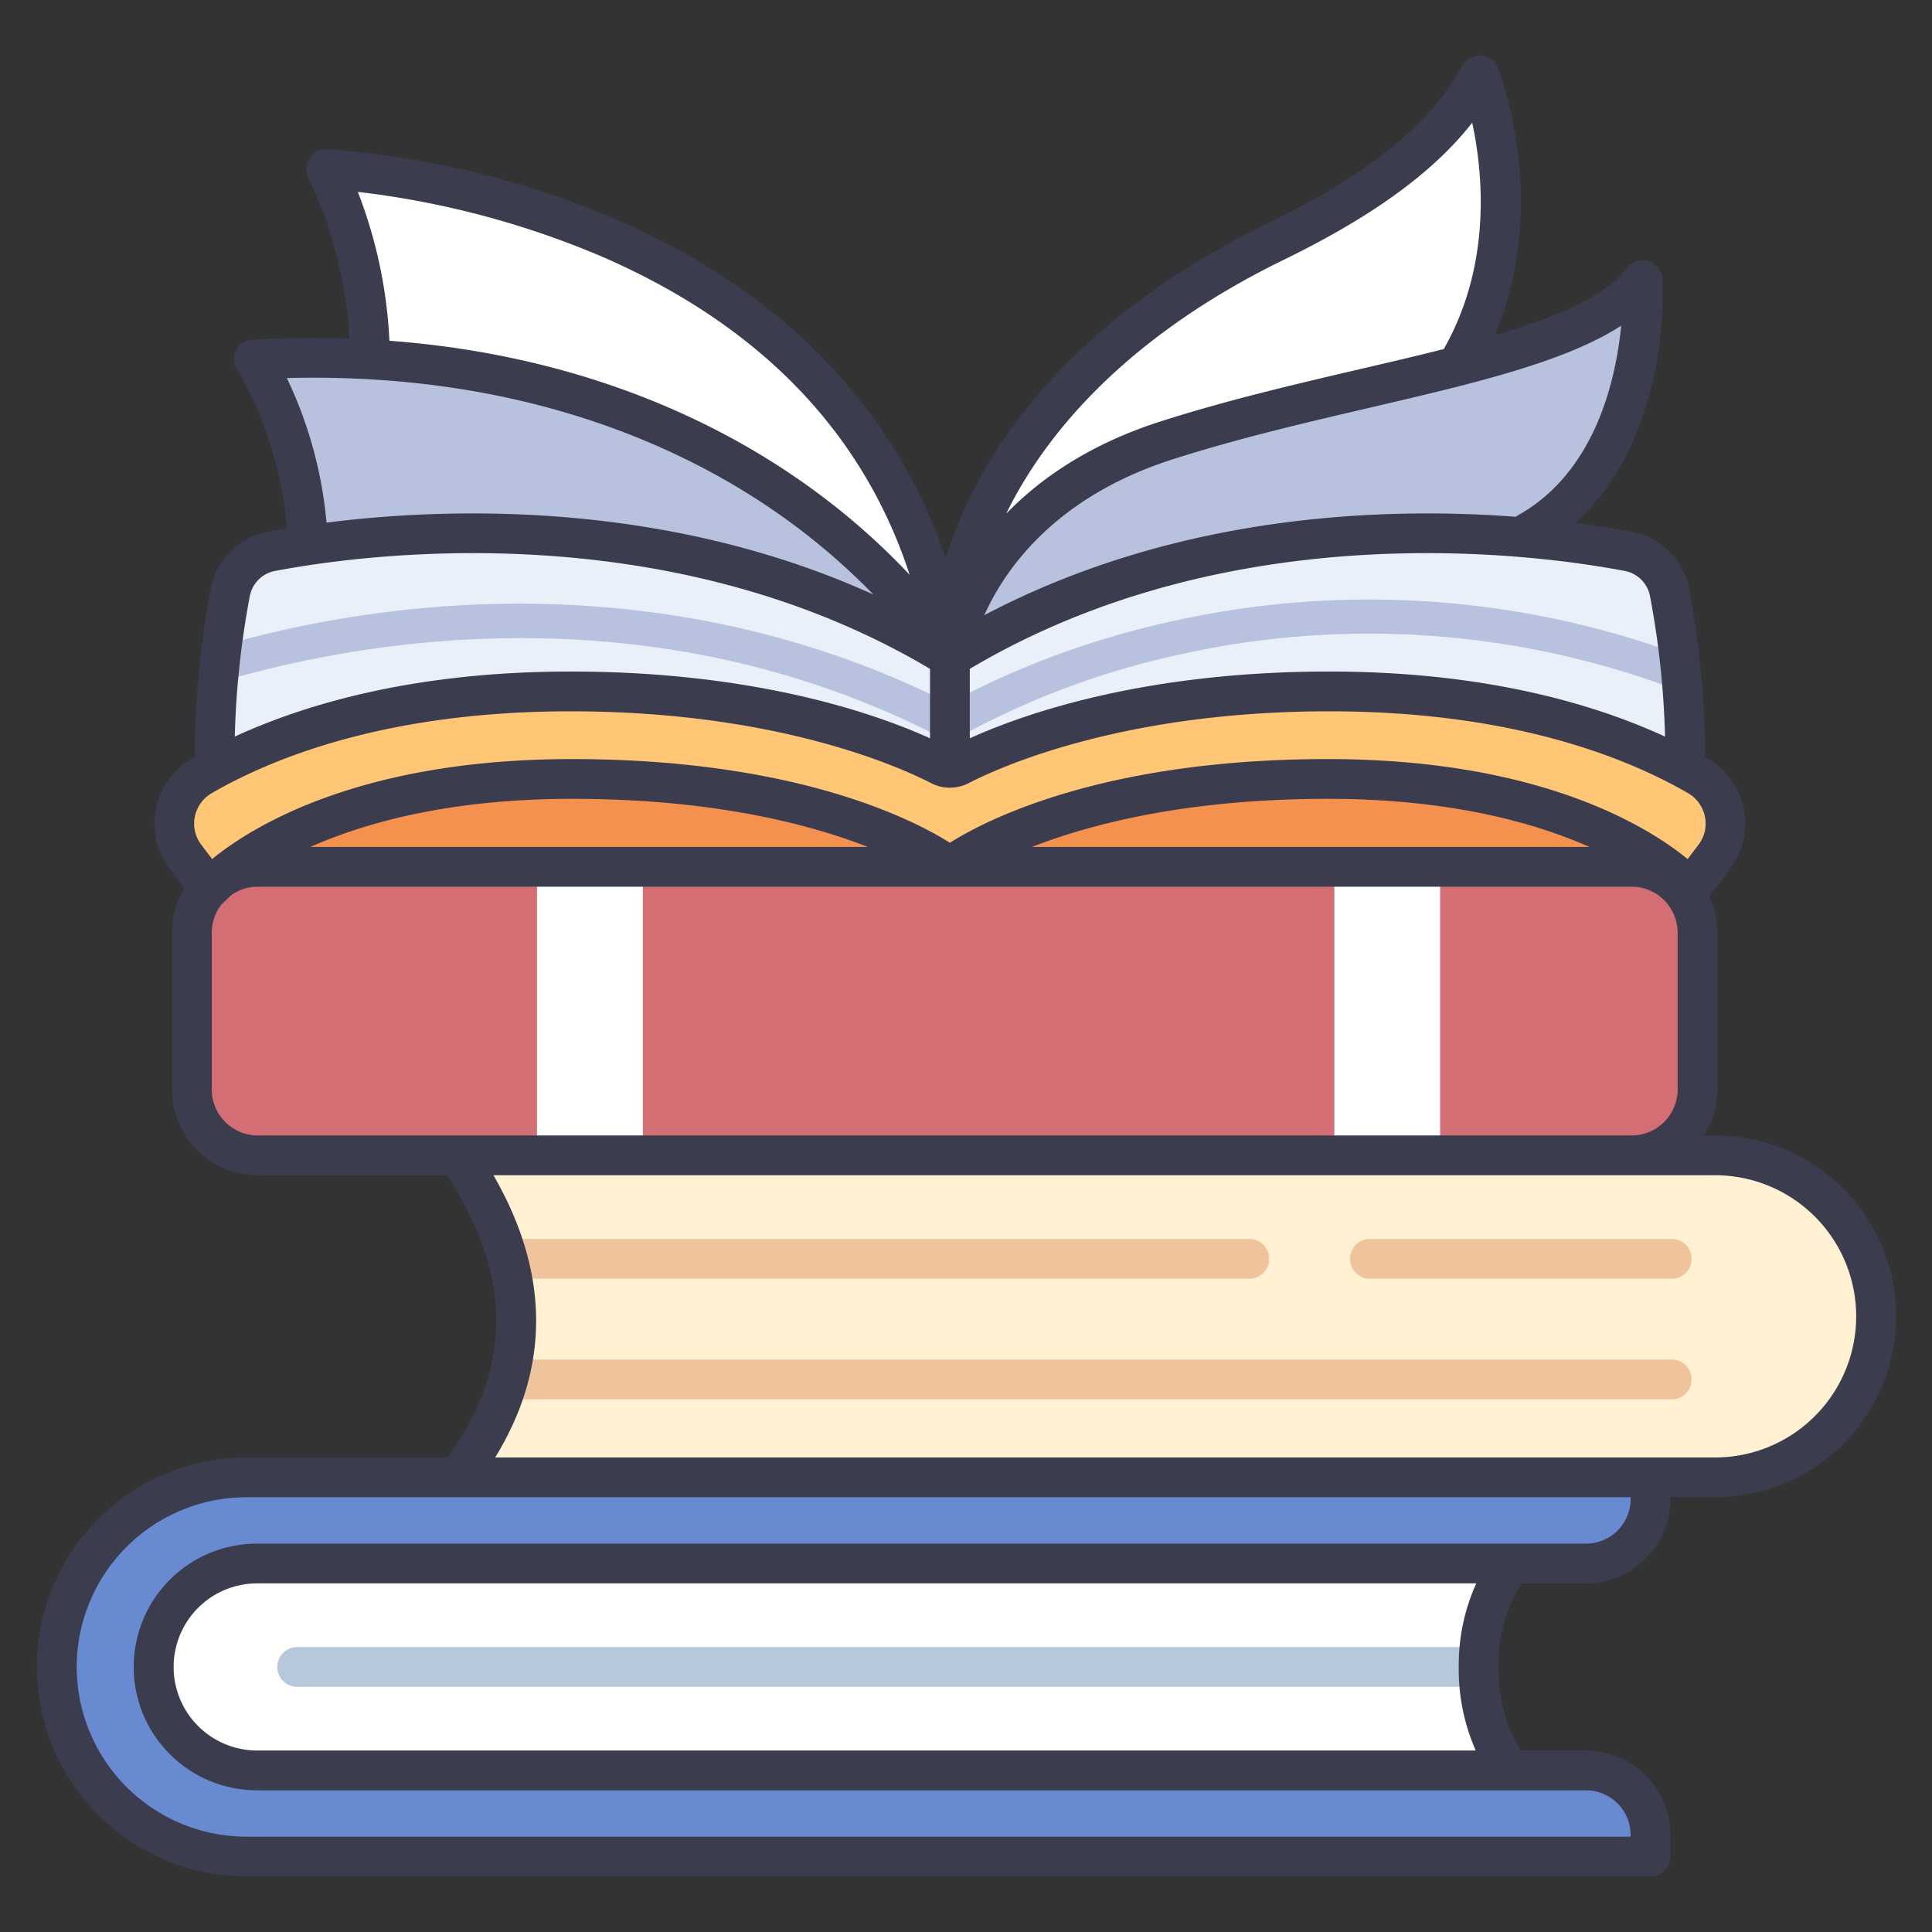
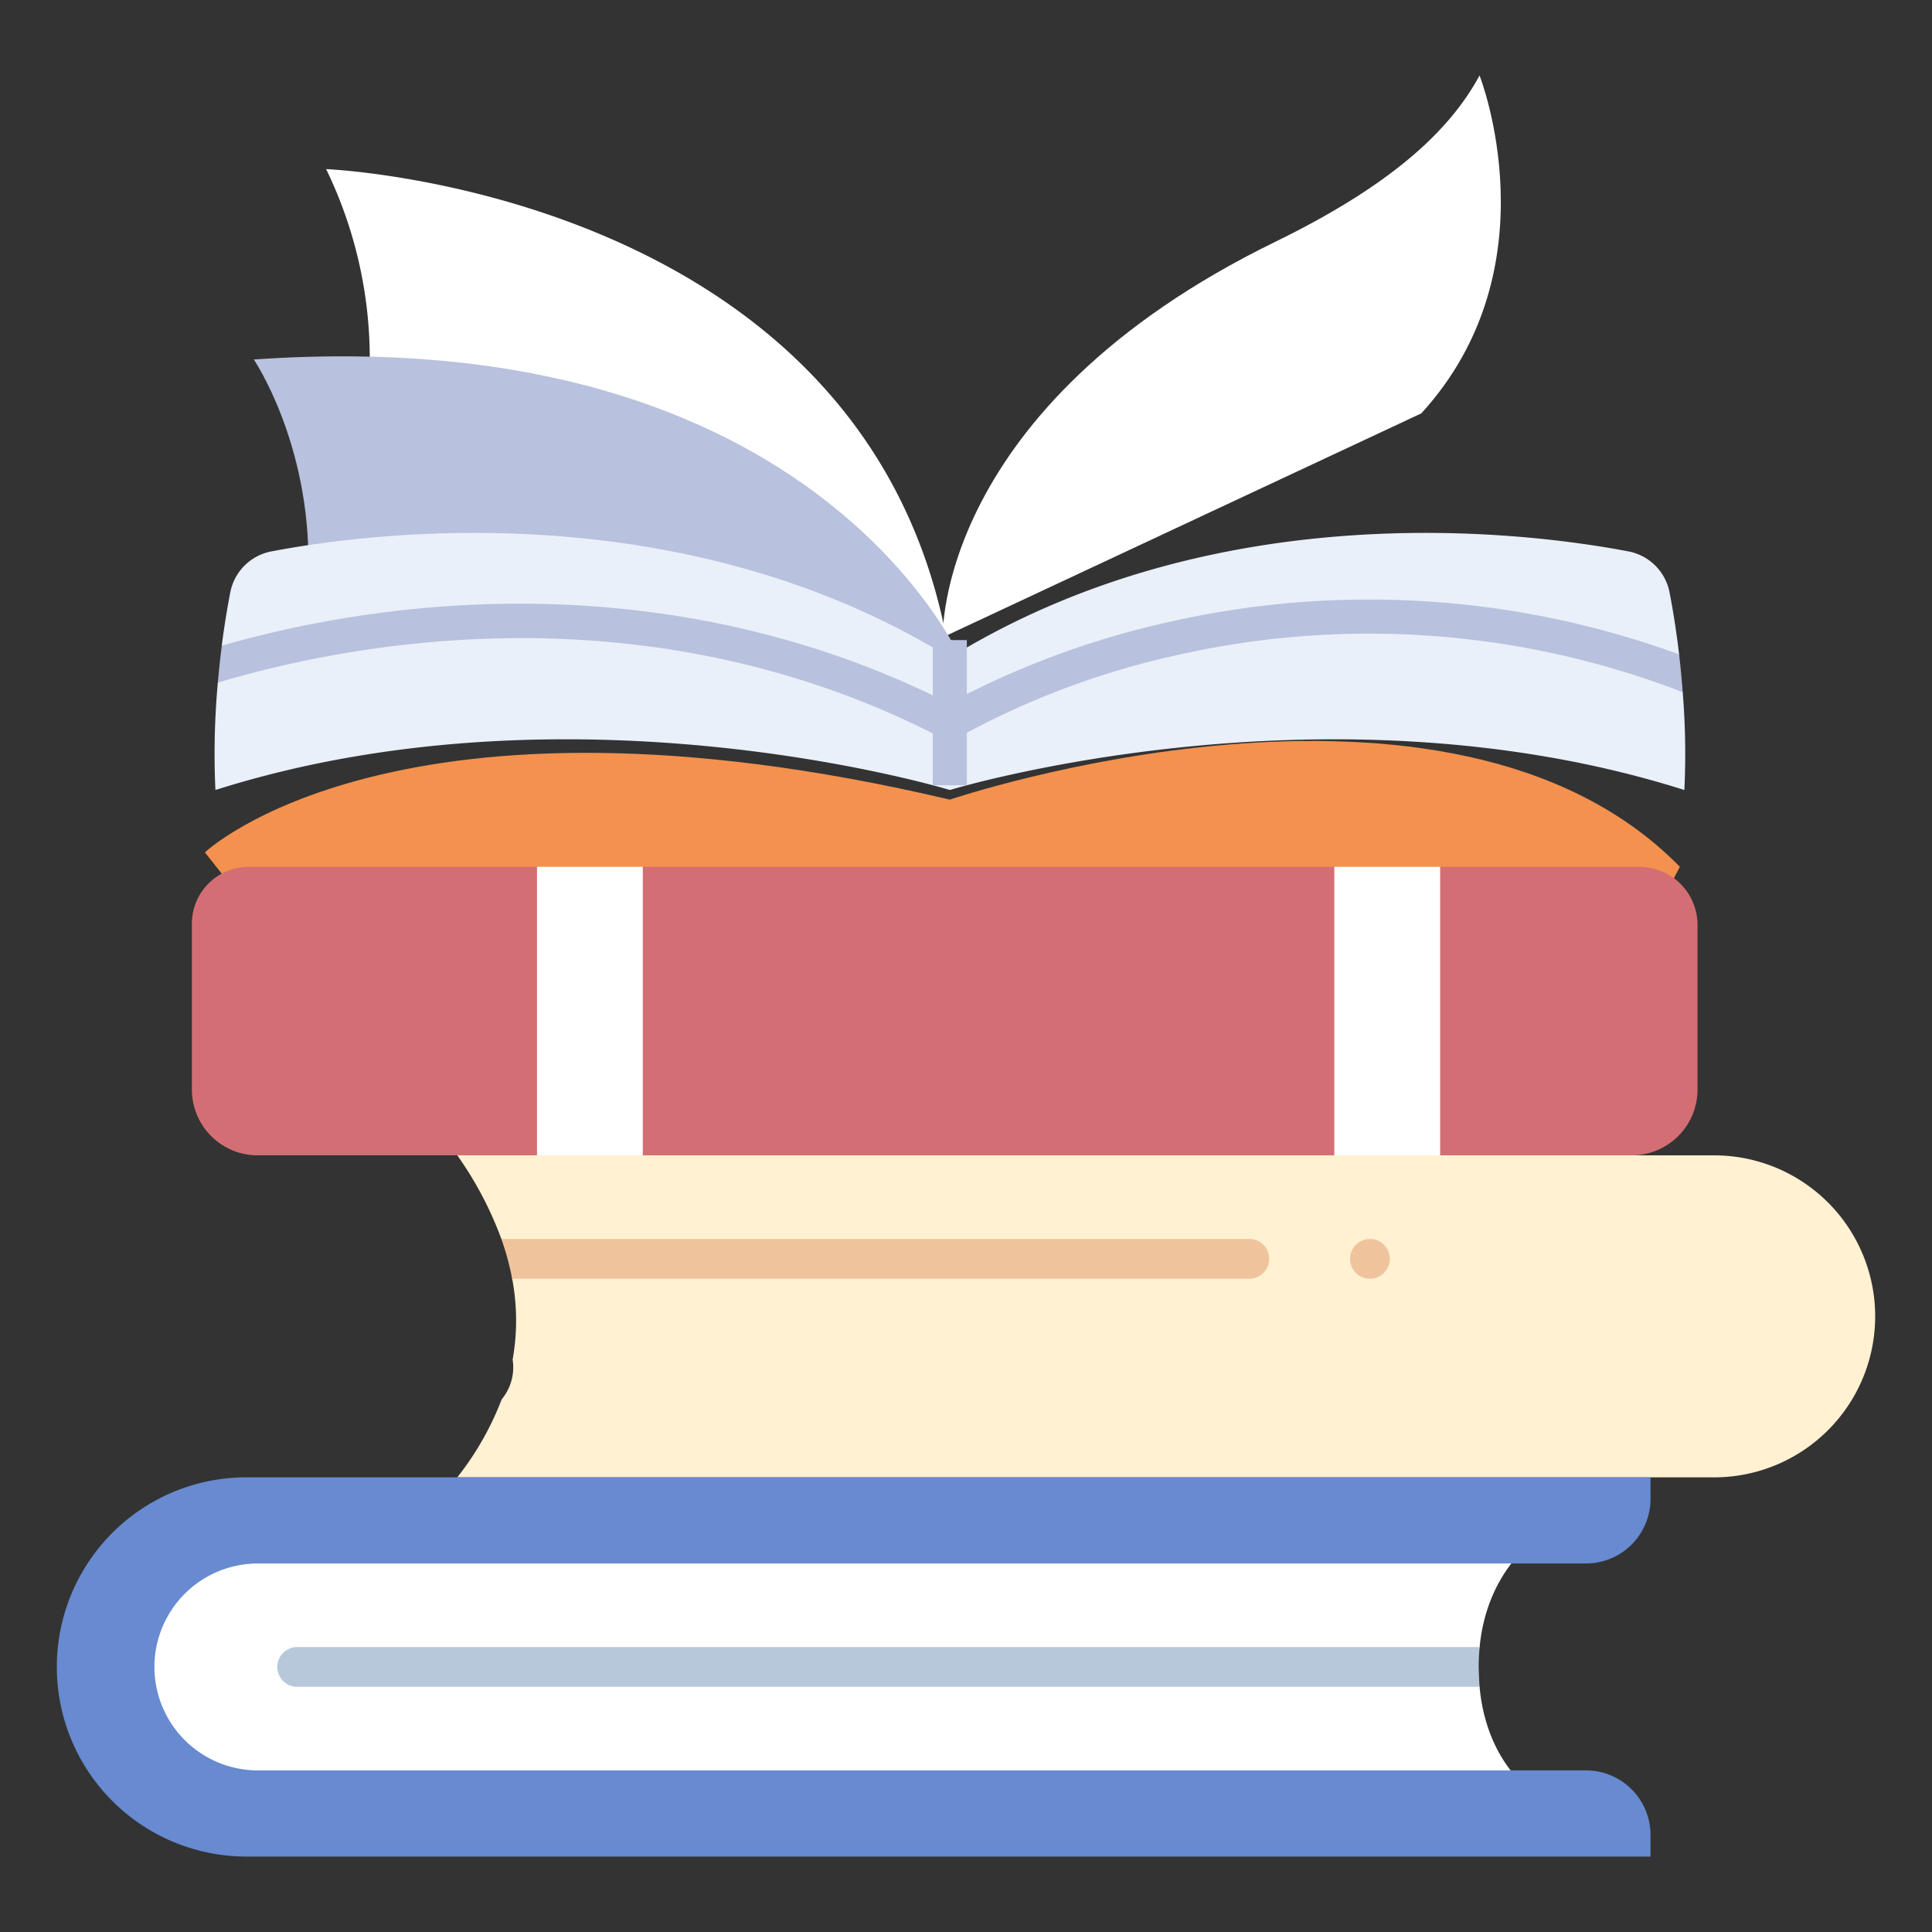
<svg xmlns="http://www.w3.org/2000/svg" viewBox="0 0 340 340">
  <rect x="0" y="0" width="340" height="340" fill="#333333" stroke="none" />
  <g id="Layer_13" data-name="Layer 13">
    <path d="M57.392,29.762s96.705,3.9,109.777,85.968L64.924,67.941A76.419,76.419,0,0,0,57.392,29.762Z" style="fill:#fff" />
    <path d="M41.929,157.4l-5.874-7.393s33.881-32.209,131.1-9.284c0,0,87.741-29.784,128.477,11.823l-5.162,9.777Z" style="fill:#f4914e" />
    <path d="M165.906,112.155s-1.389-40.368,58.56-69.622c19.847-9.685,30.516-19.222,35.908-29.254,0,0,13.311,33.7-10.249,59.467Z" style="fill:#fff" />
-     <path d="M163.885,117.752s7.2-29.266,41.352-40.229S278.583,63.294,289.08,49.3c0,0,2.333,38.255-27.058,47.352l-90.974,25.029Z" style="fill:#b8c1dd" />
    <path d="M170,117.752S145.193,56.259,44.666,63.266c0,0,9.869,14.544,9.61,36.361Z" style="fill:#b8c1dd" />
    <path d="M293.811,104.246a9.1,9.1,0,0,0-7.223-7.206c-17.752-3.386-72.105-10.383-119.419,18.69C119.854,86.657,65.5,93.654,47.749,97.04a9.1,9.1,0,0,0-7.223,7.206c-.627,3.241-1.117,6.387-1.5,9.377a17.058,17.058,0,0,1-.69,6.51,137.145,137.145,0,0,0-.426,18.894c63.372-20.075,129.256,0,129.256,0s65.883-20.075,129.255,0a134.164,134.164,0,0,0-.293-17.221,11.243,11.243,0,0,1-.635-6.64C295.094,111.723,294.547,108.049,293.811,104.246Z" style="fill:#e9f0f9" />
    <path d="M296.13,121.806c-.155-2.087-.363-4.311-.636-6.64a159,159,0,0,0-90.131-5.627,152.016,152.016,0,0,0-35.212,12.6v-9.491l-6-.021v9.739c-36.015-17.3-71.453-17.653-95.237-14.764a193.826,193.826,0,0,0-29.883,6.022c-.288,2.269-.515,4.448-.69,6.51,22.868-6.849,74.349-17,125.81,8.924v9.13l6,.01v-9.241a143,143,0,0,1,36.787-13.623A153.049,153.049,0,0,1,296.13,121.806Z" style="fill:#b8c1dd" />
    <path d="M260.388,289.854c1.3-13.347,9.764-18.844,9.764-18.844H44.714a22.345,22.345,0,0,0-22.345,22.345h0A22.345,22.345,0,0,0,44.714,315.7H270.152s-8.5-5.1-9.773-18.844A11.655,11.655,0,0,1,260.388,289.854Z" style="fill:#fff" />
    <path d="M301.667,259.988H80.475a52.458,52.458,0,0,0,7.812-13.724,8.815,8.815,0,0,0,1.927-7,39.156,39.156,0,0,0-.082-14.23,12.12,12.12,0,0,0-1.9-7,63.253,63.253,0,0,0-7.753-14.711H301.667A28.333,28.333,0,0,1,330,231.655h0A28.333,28.333,0,0,1,301.667,259.988Z" style="fill:#fff1d1" />
-     <path d="M298.739,136.5c-10.8-6.218-31.723-14.825-64.828-14.825-33.921,0-55.205,8.294-63.178,12.1a8.29,8.29,0,0,1-7.129,0c-7.973-3.8-29.256-12.095-63.177-12.095-33.106,0-54.031,8.607-64.829,14.825a9.675,9.675,0,0,0-2.974,14.242l4.237,5.63s16.871-19.3,63.81-19.3c33.267,0,52.78,7.767,61.326,12.292a11.034,11.034,0,0,0,10.343,0c8.546-4.525,28.06-12.292,61.326-12.292,46.939,0,62.9,20.318,62.9,20.318l5.145-6.653A9.675,9.675,0,0,0,298.739,136.5Z" style="fill:#ffc676" />
-     <path d="M294.2,225.034H241.086a3.5,3.5,0,0,1,0-7H294.2a3.5,3.5,0,1,1,0,7Z" style="fill:#efc49d" />
+     <path d="M294.2,225.034H241.086a3.5,3.5,0,0,1,0-7a3.5,3.5,0,1,1,0,7Z" style="fill:#efc49d" />
    <path d="M219.857,218.034H88.227a45.82,45.82,0,0,1,1.9,7h129.73a3.5,3.5,0,0,0,0-7Z" style="fill:#efc49d" />
-     <path d="M294.2,239.263H90.21a40.771,40.771,0,0,1-1.926,7H294.2a3.5,3.5,0,0,0,0-7Z" style="fill:#efc49d" />
    <path d="M260.4,289.855H52.3a3.5,3.5,0,1,0,0,7H260.385c-.1-1.112-.164-3.5-.164-3.5C260.221,292.13,260.286,290.969,260.4,289.855Z" style="fill:#b8c8db" />
    <path d="M287.152,203.323H253.439a32.622,32.622,0,0,0-18.619,0h-121.7c-5.724-1.846-13.291-2.113-18.619,0H45.354a11.586,11.586,0,0,1-11.586-11.586V162.556a10.011,10.011,0,0,1,10.011-10.011H94.5a33.038,33.038,0,0,0,18.619,0h121.7a27.9,27.9,0,0,0,18.619,0h35.066a10.232,10.232,0,0,1,10.232,10.232v28.96A11.585,11.585,0,0,1,287.152,203.323Z" style="fill:#d36f74" />
    <rect x="94.503" y="152.545" width="18.619" height="50.777" style="fill:#fff" />
    <rect x="234.82" y="152.545" width="18.619" height="50.777" style="fill:#fff" />
    <path d="M45.384,311.561a18.207,18.207,0,0,1-18.207-18.206h0a18.208,18.208,0,0,1,18.207-18.207H279.1a11.365,11.365,0,0,0,11.366-11.365v-3.8H43.367A33.367,33.367,0,0,0,10,293.355h0a33.367,33.367,0,0,0,33.367,33.367h247.1v-3.795A11.366,11.366,0,0,0,279.1,311.561Z" style="fill:#678ad0" />
-     <path d="M290.466,330.222a3.5,3.5,0,0,0,3.5-3.5v-3.795A14.883,14.883,0,0,0,279.1,308.061H267.65c-1.894-2.918-3.929-7.683-3.929-14.706a26.355,26.355,0,0,1,4.066-14.707H279.1a14.883,14.883,0,0,0,14.866-14.865v-.3h7.7a31.833,31.833,0,1,0,0-63.665h-1.8a14.976,14.976,0,0,0,2.371-8.086V164.131a14.973,14.973,0,0,0-1.427-6.364l3.7-4.916a13.154,13.154,0,0,0,2.385-10.534,13.3,13.3,0,0,0-6.411-8.846h0c-.136-.079-.28-.158-.418-.237a160.473,160.473,0,0,0-2.821-29.653,12.529,12.529,0,0,0-10-9.979c-2.465-.471-5.868-1.048-10.032-1.586C294.027,76.9,292.65,50.337,292.573,49.085A3.5,3.5,0,0,0,286.28,47.2c-3.728,4.97-12.373,8.617-23.223,11.8,9.752-23.135.981-45.969.572-47a3.5,3.5,0,0,0-6.338-.371c-5.466,10.171-16.385,18.994-34.36,27.766-31.888,15.561-46.3,35.362-52.766,49.234a74.944,74.944,0,0,0-3.717,9.624c-9-26.482-28.664-46.862-57.673-59.487A157.49,157.49,0,0,0,57.534,26.265a3.5,3.5,0,0,0-3.288,5.029A74.882,74.882,0,0,1,61.5,59.581c-5.437-.188-11.111-.139-17.03.19a3.5,3.5,0,0,0-2.7,5.454c.076.114,7.317,11.072,8.761,27.764-1.289.215-2.438.423-3.434.613a12.531,12.531,0,0,0-10,9.979,160.877,160.877,0,0,0-2.821,29.653c-.138.079-.281.158-.417.237a13.3,13.3,0,0,0-6.411,8.846,13.151,13.151,0,0,0,2.387,10.534l2.629,3.494a14.976,14.976,0,0,0-2.189,7.786v27.606a15.1,15.1,0,0,0,15.086,15.086H78.612c11.589,17.59,11.625,33.868.11,49.665H43.367a36.867,36.867,0,0,0,0,73.734ZM226,45.679c15.52-7.574,26.248-15.355,33.084-24.083,1.9,8.866,3.426,24.731-4.812,39.49-.059.106-.094.219-.142.328-4.717,1.2-9.67,2.352-14.693,3.524-11.608,2.709-23.611,5.51-35.27,9.252-12.436,3.992-21.087,10.012-27.1,16.223C183.276,77.728,196.774,59.941,226,45.679ZM206.307,80.855c11.388-3.655,23.25-6.423,34.721-9.1,18.176-4.241,34.405-8.027,44.274-14.444-.95,9.687-4.624,25.848-18.234,33.415a3.433,3.433,0,0,0-.32.222c-23.4-1.777-59.715-.5-93.536,17.319C176.939,100.01,185.793,87.44,206.307,80.855Zm-35.639,36.854C217.005,90.19,270.5,97.533,285.933,100.478a5.564,5.564,0,0,1,4.441,4.433,152.85,152.85,0,0,1,2.645,24.717c-12.735-5.859-31.988-11.449-59.109-11.449-32.812,0-53.993,7.552-63.242,11.753ZM105.982,45.178c27.761,12.082,45.9,30.871,54.1,55.969a122.411,122.411,0,0,0-18.943-16.364C126.18,74.277,102.3,62.492,68.53,59.968a83,83,0,0,0-5.562-26.2A155.865,155.865,0,0,1,105.982,45.178ZM50.476,66.531C91.965,65.469,120.2,78.708,136.819,90.3A115.83,115.83,0,0,1,153.7,104.629C116.659,87.815,78,89.359,57.462,91.973A74.3,74.3,0,0,0,50.476,66.531Zm-6.514,38.38a5.566,5.566,0,0,1,4.443-4.433c15.435-2.944,68.928-10.287,115.263,17.231v12.223c-9.248-4.2-30.429-11.753-63.241-11.753-27.12,0-46.373,5.59-59.108,11.448A153.173,153.173,0,0,1,43.962,104.911Zm123.2,33.711a7.266,7.266,0,0,0,3.329-.813c5.659-2.913,27.257-12.63,63.419-12.63,31.532,0,51.709,7.808,63.082,14.358h0a6.214,6.214,0,0,1,3.045,4.181,6.065,6.065,0,0,1-1.12,4.923L297,151.185c-6.919-5.664-25.943-17.6-63.337-17.6-39.467,0-60.113,10.69-66.5,14.725-6.384-4.035-27.031-14.725-66.5-14.725-37.394,0-56.417,11.94-63.337,17.6l-1.914-2.543a6.065,6.065,0,0,1-1.121-4.923,6.216,6.216,0,0,1,3.046-4.181c11.374-6.55,31.551-14.358,63.082-14.358,36.172,0,57.771,9.723,63.419,12.63a7.254,7.254,0,0,0,3.316.813Zm112.546,10.423h-98.1c10.257-4.008,27.229-8.464,52.055-8.464C255.044,140.581,269.955,144.724,279.708,149.045Zm-126.98,0h-98.1c9.756-4.322,24.665-8.464,46.04-8.464C125.5,140.581,142.474,145.038,152.728,149.045ZM45.354,199.823a8.1,8.1,0,0,1-8.086-8.086V164.131a8.038,8.038,0,0,1,1.776-5.043,3.635,3.635,0,0,0,.439-.394c.025-.028.437-.473,1.267-1.2a8.034,8.034,0,0,1,4.6-1.448h241.8a8.1,8.1,0,0,1,8.086,8.086v27.606a8.1,8.1,0,0,1-8.086,8.086H45.354Zm41.486,7H301.667a24.833,24.833,0,1,1,0,49.665H87.141C96.848,240.674,96.754,224.017,86.84,206.823ZM13.5,293.355a29.9,29.9,0,0,1,29.867-29.867h243.6v.3a7.874,7.874,0,0,1-7.866,7.865H45.384a21.707,21.707,0,1,0,0,43.413H279.1a7.875,7.875,0,0,1,7.866,7.866v.295H43.367A29.9,29.9,0,0,1,13.5,293.355Zm246.206,14.706H45.384a14.707,14.707,0,1,1,0-29.413H259.8a34.725,34.725,0,0,0-3.083,14.707A35.274,35.274,0,0,0,259.706,308.061Z" style="fill:#3c3c4f" />
  </g>
</svg>